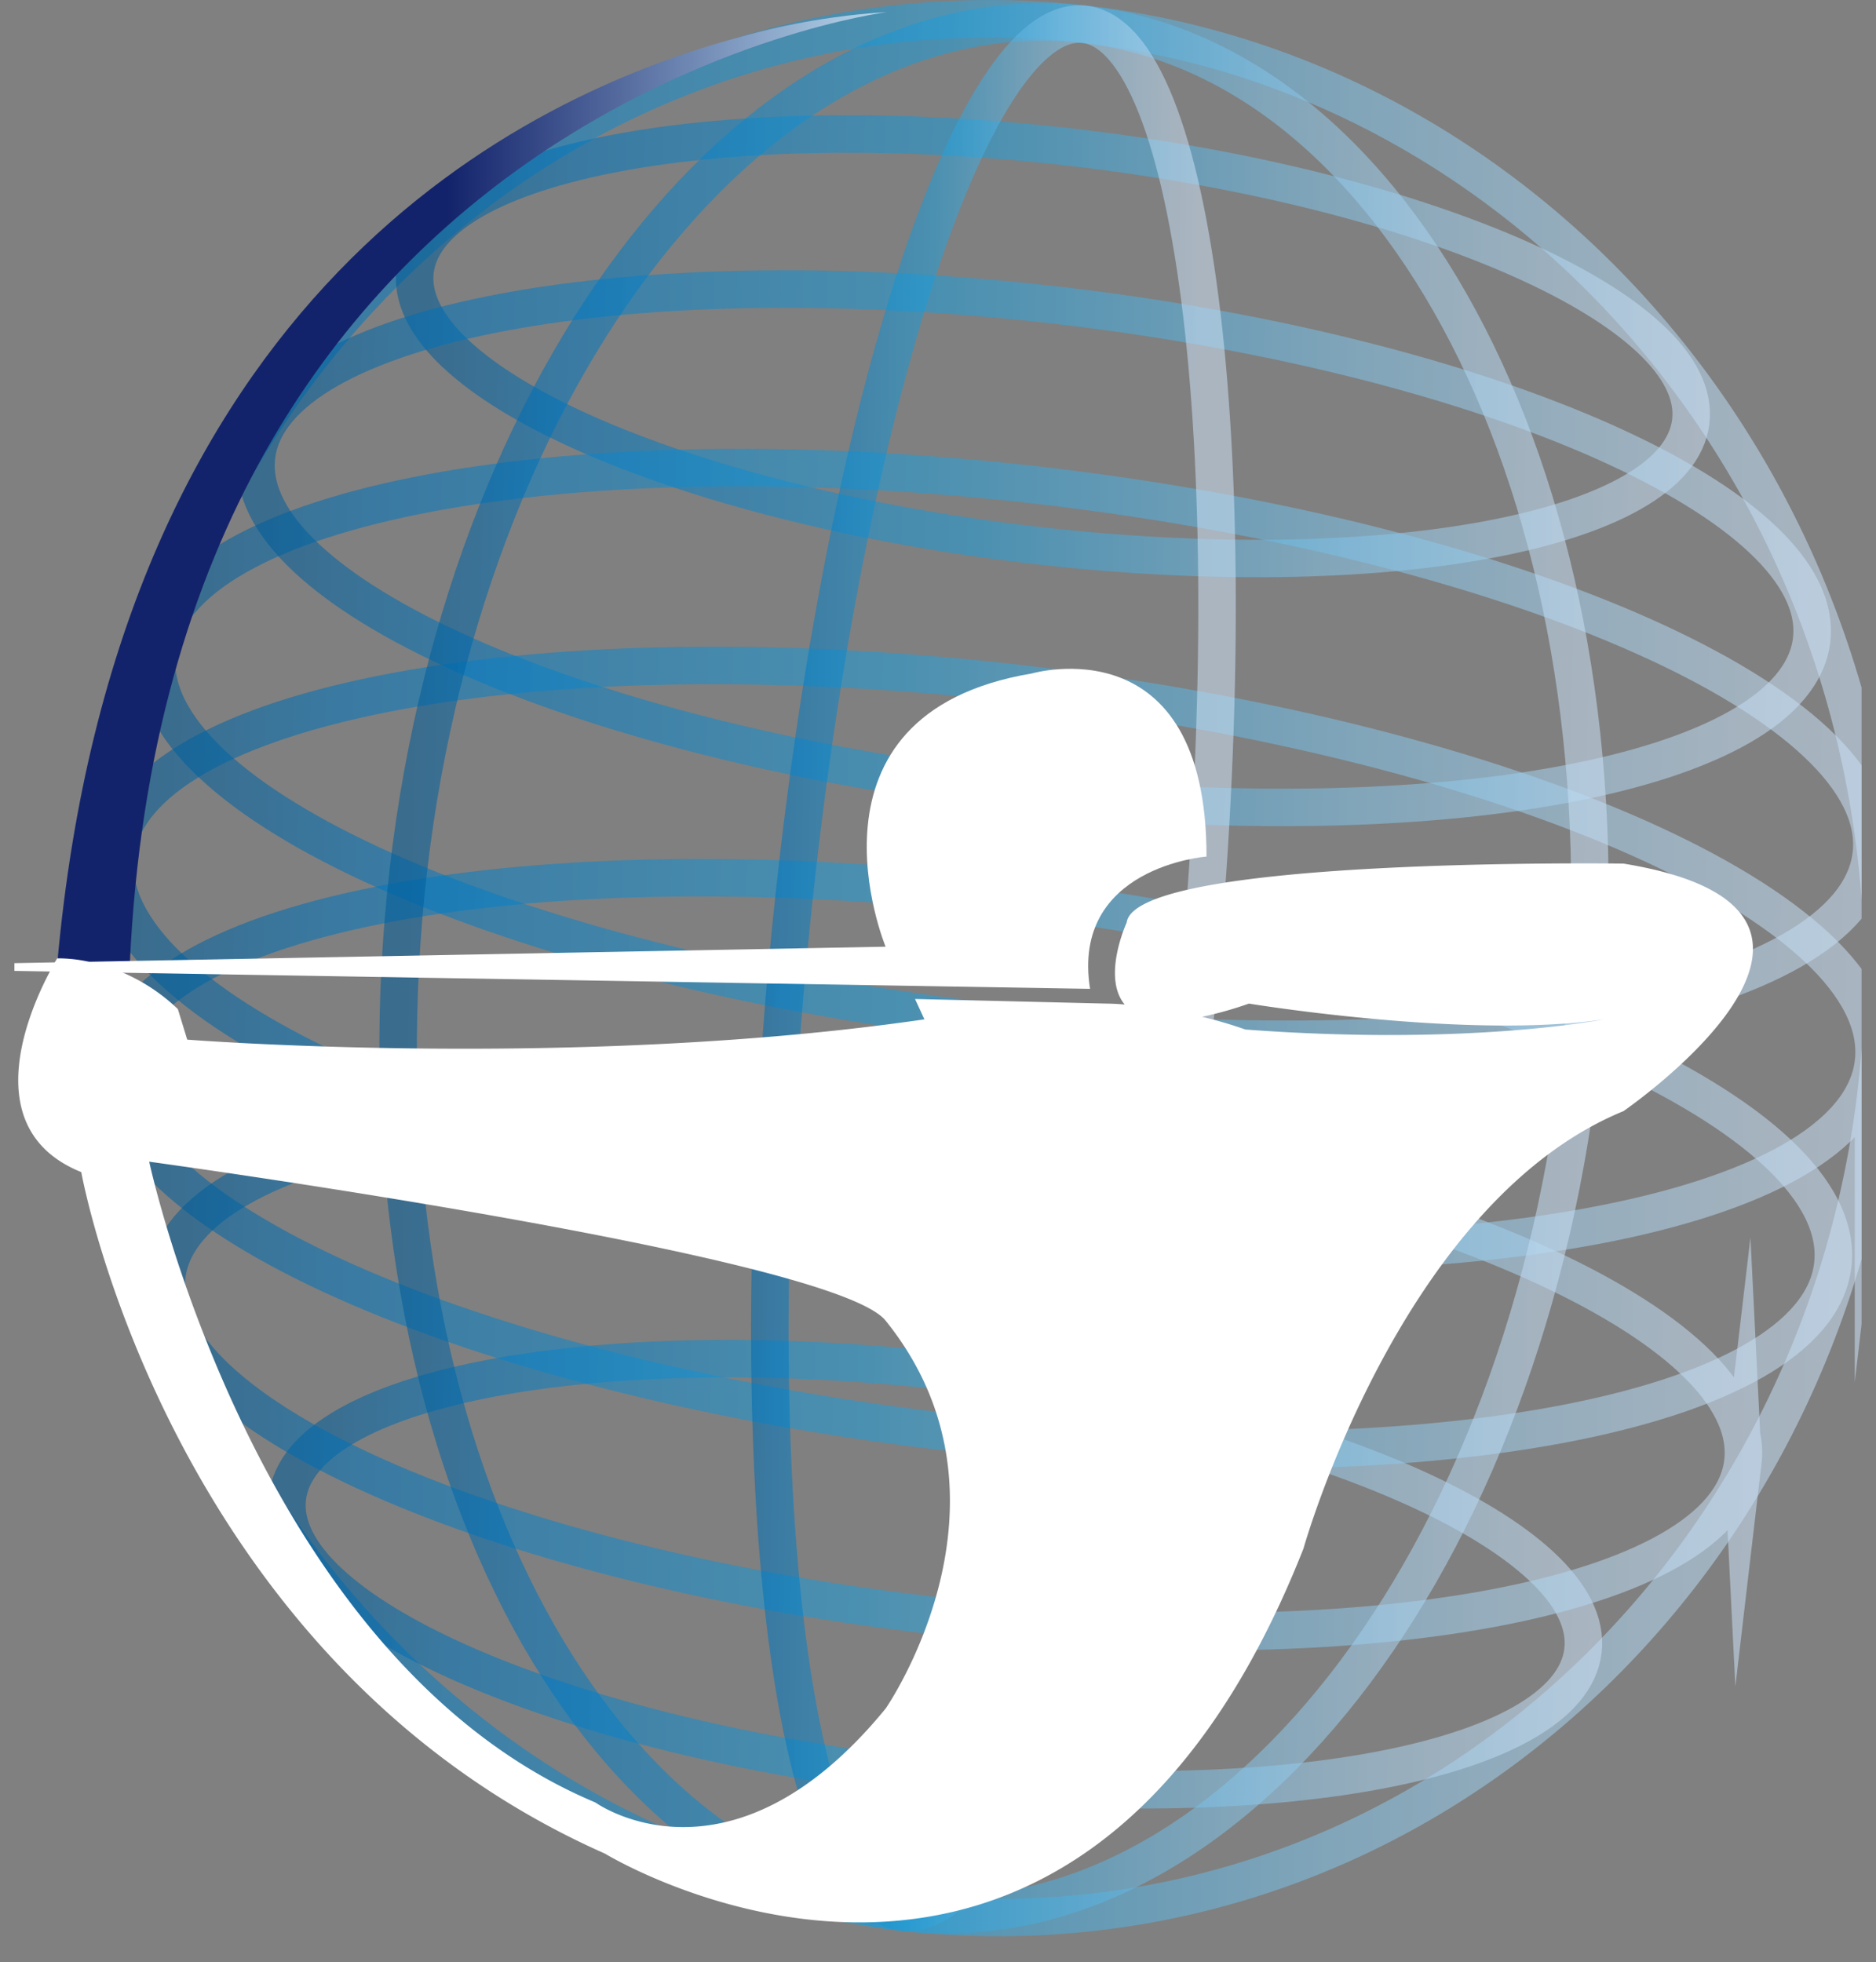
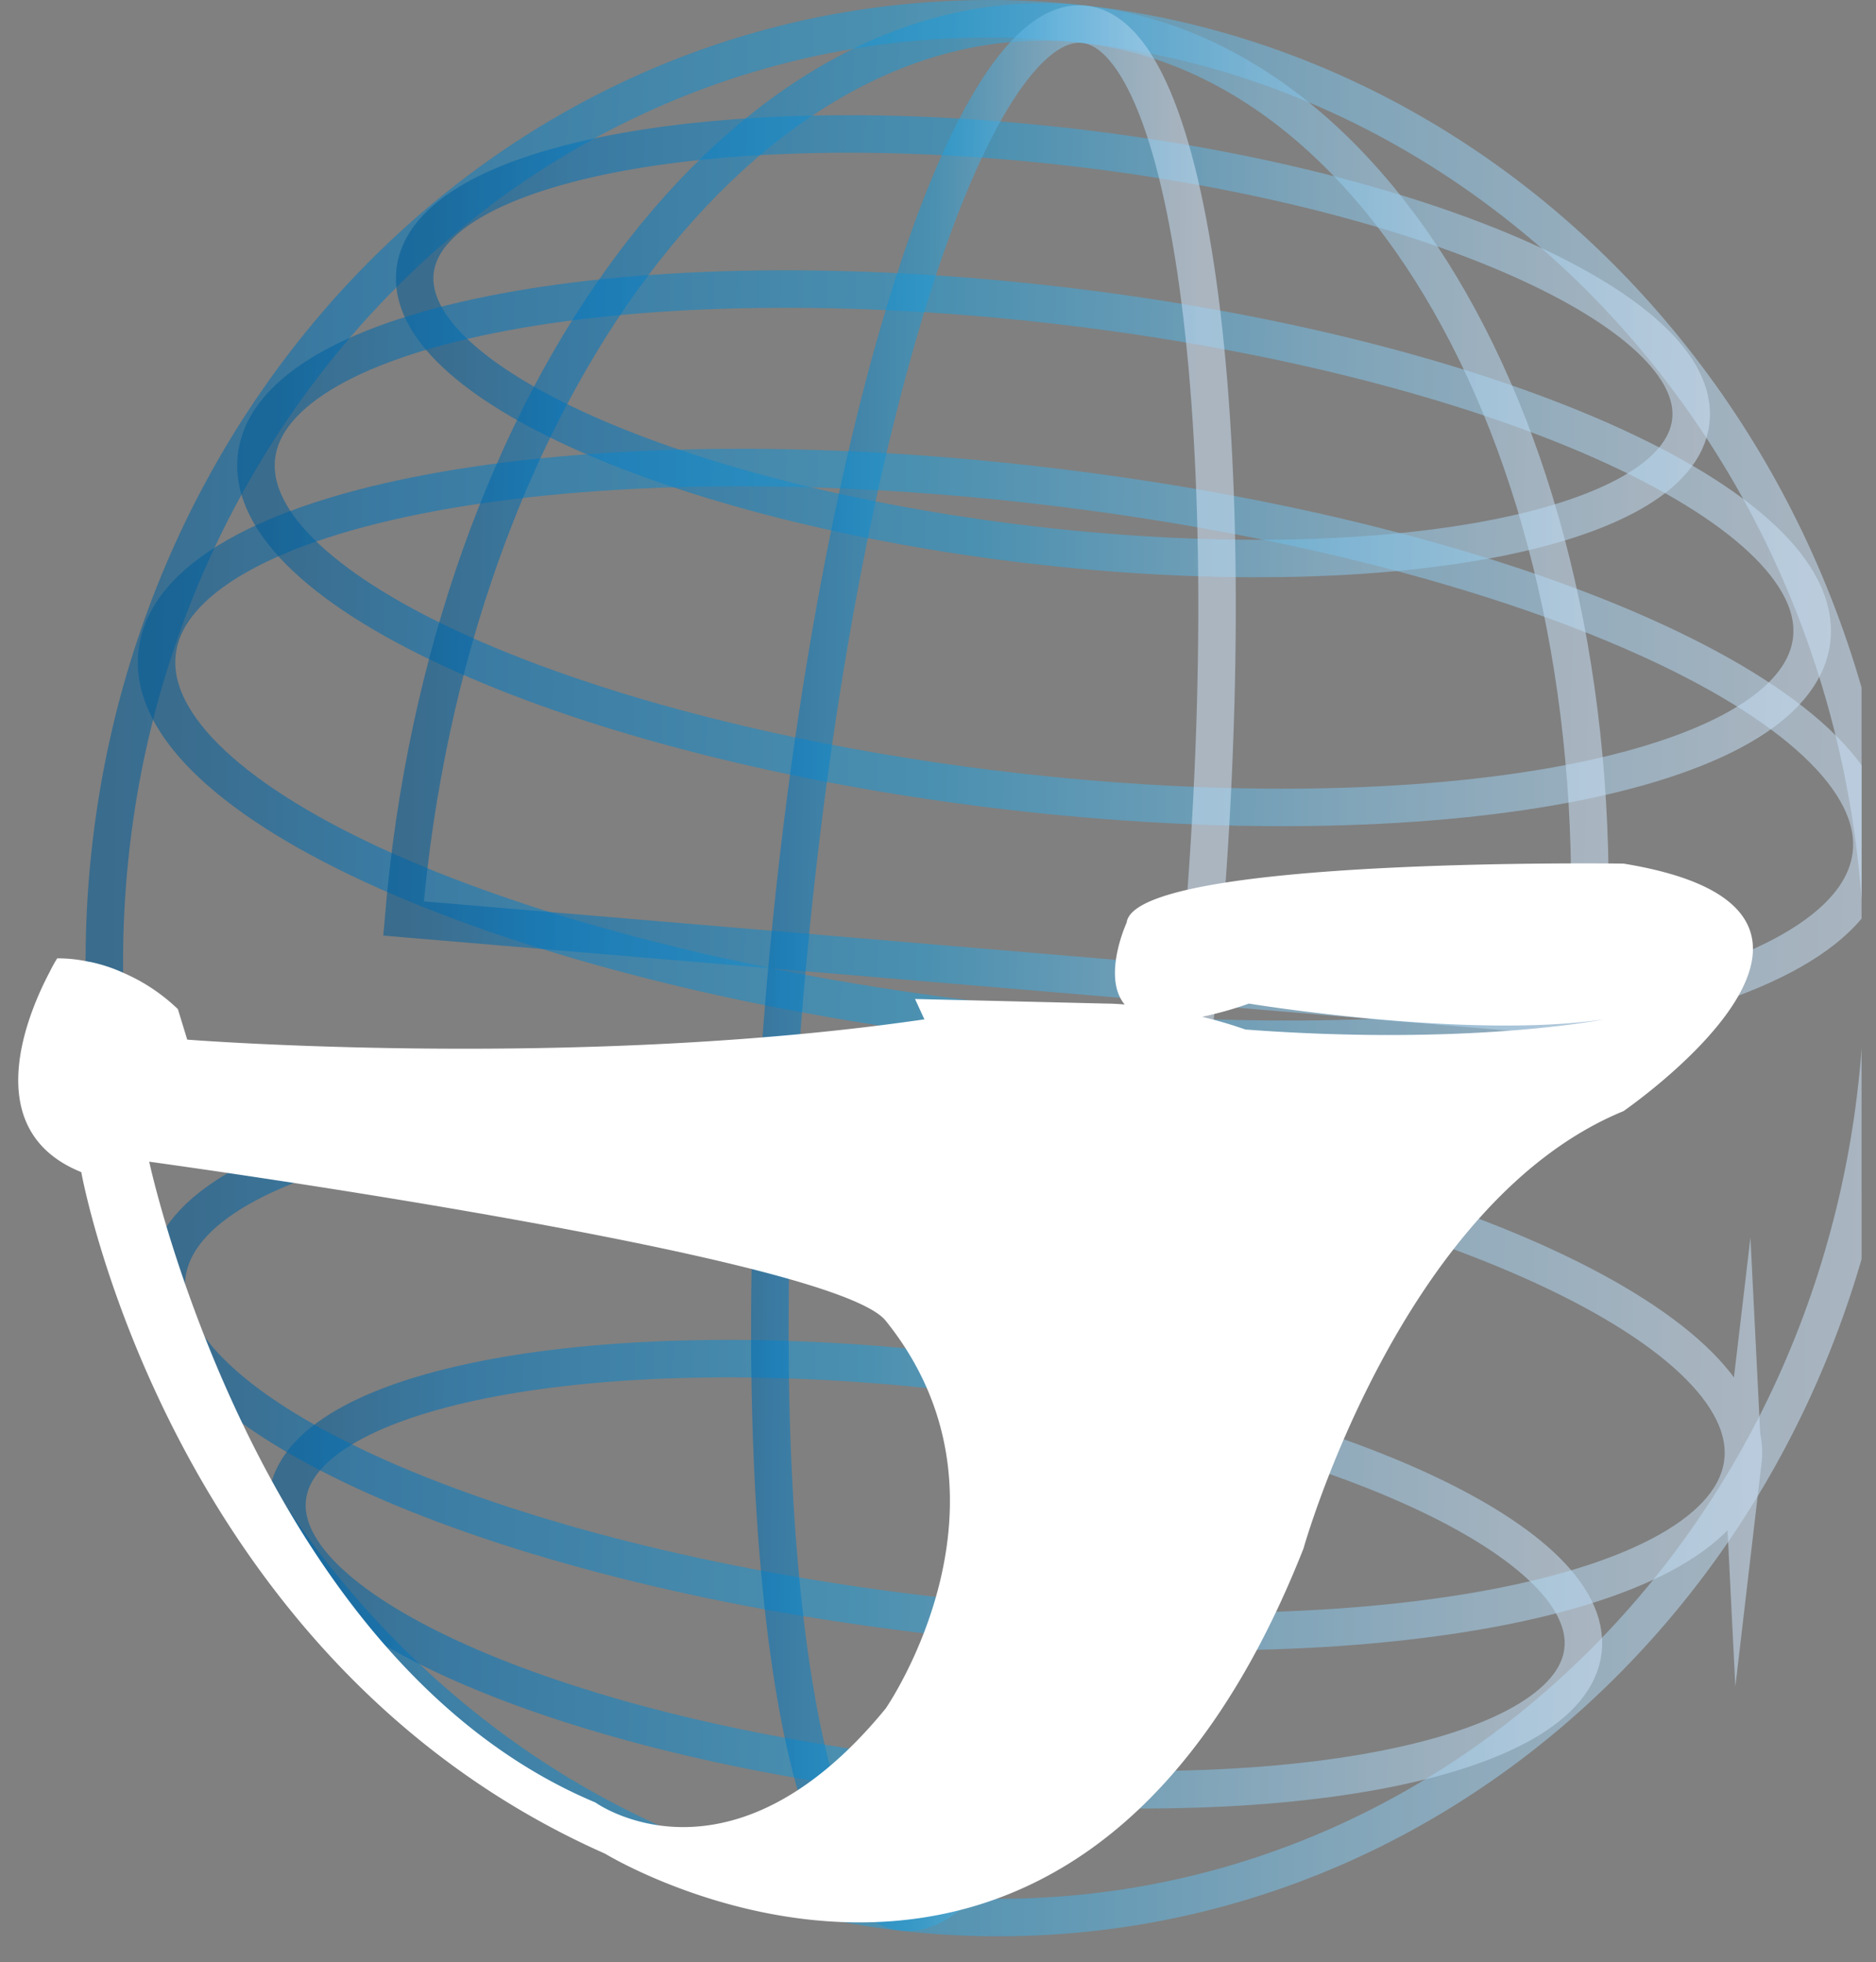
<svg xmlns="http://www.w3.org/2000/svg" width="65" height="68" fill="none">
  <rect width="100%" height="100%" fill="#808080" stroke="none" />
  <g clip-path="url(#a)">
    <path stroke="url(#b)" stroke-miterlimit="20.48" stroke-width="1.299" d="M35.897 66.42c17-.76 30.123-16.095 29.313-34.249S49.962-.082 32.962.68 2.84 16.774 3.65 34.928 18.898 67.182 35.897 66.42Z" opacity=".55" />
    <path stroke="url(#c)" stroke-miterlimit="20.48" stroke-width="1.299" d="M58.583 14.606c.447-3.798-9.086-8.044-21.292-9.484s-22.463.47-22.91 4.268 9.086 8.044 21.292 9.484 22.463-.47 22.91-4.268Z" opacity=".55" />
    <path stroke="url(#d)" stroke-miterlimit="20.48" stroke-width="1.299" d="M54.848 57.2c.454-3.856-9.228-8.168-21.625-9.631s-22.814.478-23.267 4.334c-.454 3.857 9.228 8.169 21.624 9.632 12.397 1.462 22.814-.478 23.268-4.334Z" opacity=".55" />
-     <path stroke="url(#e)" stroke-miterlimit="20.48" stroke-width="1.299" d="M63.502 43.84c.603-5.122-12.22-10.845-28.64-12.782-16.42-1.938-30.22.643-30.823 5.765-.602 5.122 12.22 10.844 28.64 12.782s30.22-.643 30.823-5.765Z" opacity=".55" />
    <path stroke="url(#f)" stroke-miterlimit="20.48" stroke-width="1.299" d="M64.836 29.613c.602-5.117-12.205-10.833-28.606-12.768-16.4-1.936-30.184.643-30.786 5.76C4.842 27.72 17.65 33.436 34.05 35.371c16.4 1.936 30.184-.643 30.786-5.76Z" opacity=".55" />
    <path stroke="url(#g)" stroke-miterlimit="20.48" stroke-width="1.299" d="M62.769 22.177c.545-4.638-11.074-9.82-25.953-11.577-14.879-1.755-27.383.581-27.929 5.22-.545 4.637 11.074 9.82 25.953 11.576s27.383-.58 27.929-5.219Z" opacity=".55" />
    <path stroke="url(#h)" stroke-miterlimit="20.48" stroke-width="1.299" d="M60.388 50.664c.553-4.701-11.224-9.954-26.304-11.734s-27.753.589-28.306 5.29C5.225 48.92 17 54.172 32.082 55.952s27.753-.589 28.306-5.29Z" opacity=".55" />
-     <path stroke="url(#i)" stroke-miterlimit="20.48" stroke-width="1.299" d="M64.913 36.816c.617-5.249-12.519-11.112-29.34-13.097s-30.958.66-31.575 5.909 12.518 11.112 29.34 13.097c16.82 1.985 30.957-.66 31.575-5.91Z" opacity=".55" />
-     <path stroke="url(#j)" stroke-miterlimit="20.48" stroke-width="1.299" d="M54.9 35.285C56.423 17.199 48.498 1.763 37.198.809s-21.694 12.934-23.216 31.02c-1.523 18.087 6.402 33.522 17.702 34.476 11.299.955 21.693-12.934 23.216-31.02Z" opacity=".55" />
+     <path stroke="url(#j)" stroke-miterlimit="20.48" stroke-width="1.299" d="M54.9 35.285C56.423 17.199 48.498 1.763 37.198.809s-21.694 12.934-23.216 31.02Z" opacity=".55" />
    <path stroke="url(#k)" stroke-miterlimit="20.48" stroke-width="1.299" d="M41.51 34.228C43.234 16.163 41.458 1.215 37.543.84c-3.915-.374-8.486 13.966-10.21 32.03-1.725 18.065.052 33.013 3.967 33.388s8.486-13.965 10.21-32.03Z" opacity=".55" />
-     <path fill="url(#l)" d="M25.674 1.272c1.649-.46 3.34-.747 5.049-.852 0 0-24.866 3.204-26.227 33.01H1.981C4.041 10.22 17.988 3.326 25.674 1.273" />
    <path fill="#fff" d="M56.255 29.927s-16.926-.244-17.219 2.046c0 0-.864 1.877-.068 2.837a8 8 0 0 0-.617-.032l-6.647-.16.325.706c-12.098 1.76-25.542.703-25.542.703l-.324-1.058a6.4 6.4 0 0 0-1.894-1.259 5.4 5.4 0 0 0-1.164-.38h-.019a5 5 0 0 0-1.105-.12l-.084.14c-.042.077-.104.181-.172.325-.731 1.376-2.521 5.485 1.091 6.943 0 0 3.025 16.918 18.148 23.618 0 0 16.133 9.871 24.2-10.575 0 0 3.362-11.986 11.09-15.158 0-.007 10.085-6.924 0-8.576M30.684 59.209c-5.406 6.611-10.055 3.253-10.055 3.253C8.865 57.53 5.17 40.257 5.17 40.257s23.683 3.234 25.515 5.508c5.013 6.218 0 13.444 0 13.444m12.465-23.533a15 15 0 0 0-1.5-.44 13 13 0 0 0 1.624-.458s7.592 1.249 12.296.546c.013 0-4.645.934-12.42.352" />
-     <path fill="#fff" d="M30.684 32.806s-3.333-8.06 5.068-9.468c0 0 6.052-1.763 6.052 6.345 0 0-4.707.354-4.035 4.584l-44.832-.748z" />
    <path stroke="#fff" stroke-miterlimit="10" stroke-width=".218" d="M45.745 51.182c.049-.14.123-.351.224-.602.29-.728.533-1.171.877-1.86l.67-1.263.672-1.204.673-1.06M45.54 51.74c.062-.168.134-.356.205-.558M32.669 66.116c2.986-.67 9.285-3.309 12.625-13.698l.246-.676M25.62 63.354s4.746-1.653 6.717-6.449c.257-.624 1.706-4.249.387-8.134a7.26 7.26 0 0 0-2.112-3.416" />
-     <path stroke="#fff" stroke-dasharray="3.03 2.16" stroke-linecap="square" stroke-miterlimit="20.48" stroke-width=".432" d="M29.498 64.682c1.4-.522 2.715-1.251 3.899-2.164a12.7 12.7 0 0 0 3.898-4.767 30.2 30.2 0 0 0 2.6-7.808c.27-1.568.41-3.156.415-4.747" />
  </g>
  <defs>
    <linearGradient id="b" x1="65.632" x2="3.054" y1="34.704" y2="33.751" gradientUnits="userSpaceOnUse">
      <stop stop-color="#CCE0F4" />
      <stop offset=".06" stop-color="#C3DCF2" />
      <stop offset=".17" stop-color="#A9D2EE" />
      <stop offset=".31" stop-color="#80C2E7" />
      <stop offset=".46" stop-color="#47ACDE" />
      <stop offset=".57" stop-color="#1E9CD7" />
      <stop offset=".87" stop-color="#0075BE" />
      <stop offset=".99" stop-color="#005B97" />
    </linearGradient>
    <linearGradient id="c" x1="59.653" x2="14.362" y1="11.704" y2="10.908" gradientUnits="userSpaceOnUse">
      <stop stop-color="#CCE0F4" />
      <stop offset=".06" stop-color="#C3DCF2" />
      <stop offset=".17" stop-color="#A9D2EE" />
      <stop offset=".31" stop-color="#80C2E7" />
      <stop offset=".46" stop-color="#47ACDE" />
      <stop offset=".57" stop-color="#1E9CD7" />
      <stop offset=".87" stop-color="#0075BE" />
      <stop offset=".99" stop-color="#005B97" />
    </linearGradient>
    <linearGradient id="d" x1="55.999" x2="10.017" y1="54.437" y2="53.628" gradientUnits="userSpaceOnUse">
      <stop stop-color="#CCE0F4" />
      <stop offset=".06" stop-color="#C3DCF2" />
      <stop offset=".17" stop-color="#A9D2EE" />
      <stop offset=".31" stop-color="#80C2E7" />
      <stop offset=".46" stop-color="#47ACDE" />
      <stop offset=".57" stop-color="#1E9CD7" />
      <stop offset=".87" stop-color="#0075BE" />
      <stop offset=".99" stop-color="#005B97" />
    </linearGradient>
    <linearGradient id="e" x1="64.601" x2="4.098" y1="40.471" y2="39.406" gradientUnits="userSpaceOnUse">
      <stop stop-color="#CCE0F4" />
      <stop offset=".06" stop-color="#C3DCF2" />
      <stop offset=".17" stop-color="#A9D2EE" />
      <stop offset=".31" stop-color="#80C2E7" />
      <stop offset=".46" stop-color="#47ACDE" />
      <stop offset=".57" stop-color="#1E9CD7" />
      <stop offset=".87" stop-color="#0075BE" />
      <stop offset=".99" stop-color="#005B97" />
    </linearGradient>
    <linearGradient id="f" x1="65.912" x2="5.476" y1="26.194" y2="25.131" gradientUnits="userSpaceOnUse">
      <stop stop-color="#CCE0F4" />
      <stop offset=".06" stop-color="#C3DCF2" />
      <stop offset=".17" stop-color="#A9D2EE" />
      <stop offset=".31" stop-color="#80C2E7" />
      <stop offset=".46" stop-color="#47ACDE" />
      <stop offset=".57" stop-color="#1E9CD7" />
      <stop offset=".87" stop-color="#0075BE" />
      <stop offset=".99" stop-color="#005B97" />
    </linearGradient>
    <linearGradient id="g" x1="63.837" x2="8.895" y1="18.939" y2="17.973" gradientUnits="userSpaceOnUse">
      <stop stop-color="#CCE0F4" />
      <stop offset=".06" stop-color="#C3DCF2" />
      <stop offset=".17" stop-color="#A9D2EE" />
      <stop offset=".31" stop-color="#80C2E7" />
      <stop offset=".46" stop-color="#47ACDE" />
      <stop offset=".57" stop-color="#1E9CD7" />
      <stop offset=".87" stop-color="#0075BE" />
      <stop offset=".99" stop-color="#005B97" />
    </linearGradient>
    <linearGradient id="h" x1="61.508" x2="5.844" y1="47.51" y2="46.53" gradientUnits="userSpaceOnUse">
      <stop stop-color="#CCE0F4" />
      <stop offset=".06" stop-color="#C3DCF2" />
      <stop offset=".17" stop-color="#A9D2EE" />
      <stop offset=".31" stop-color="#80C2E7" />
      <stop offset=".46" stop-color="#47ACDE" />
      <stop offset=".57" stop-color="#1E9CD7" />
      <stop offset=".87" stop-color="#0075BE" />
      <stop offset=".99" stop-color="#005B97" />
    </linearGradient>
    <linearGradient id="i" x1="65.995" x2="4.044" y1="33.366" y2="32.276" gradientUnits="userSpaceOnUse">
      <stop stop-color="#CCE0F4" />
      <stop offset=".06" stop-color="#C3DCF2" />
      <stop offset=".17" stop-color="#A9D2EE" />
      <stop offset=".31" stop-color="#80C2E7" />
      <stop offset=".46" stop-color="#47ACDE" />
      <stop offset=".57" stop-color="#1E9CD7" />
      <stop offset=".87" stop-color="#0075BE" />
      <stop offset=".99" stop-color="#005B97" />
    </linearGradient>
    <linearGradient id="j" x1="56.185" x2="13.622" y1="34.049" y2="33.02" gradientUnits="userSpaceOnUse">
      <stop stop-color="#CCE0F4" />
      <stop offset=".06" stop-color="#C3DCF2" />
      <stop offset=".17" stop-color="#A9D2EE" />
      <stop offset=".31" stop-color="#80C2E7" />
      <stop offset=".46" stop-color="#47ACDE" />
      <stop offset=".57" stop-color="#1E9CD7" />
      <stop offset=".87" stop-color="#0075BE" />
      <stop offset=".99" stop-color="#005B97" />
    </linearGradient>
    <linearGradient id="k" x1="41.237" x2="24.893" y1="33.046" y2="32.793" gradientUnits="userSpaceOnUse">
      <stop stop-color="#CCE0F4" />
      <stop offset=".06" stop-color="#C3DCF2" />
      <stop offset=".17" stop-color="#A9D2EE" />
      <stop offset=".31" stop-color="#80C2E7" />
      <stop offset=".46" stop-color="#47ACDE" />
      <stop offset=".57" stop-color="#1E9CD7" />
      <stop offset=".87" stop-color="#0075BE" />
      <stop offset=".99" stop-color="#005B97" />
    </linearGradient>
    <linearGradient id="l" x1="1.981" x2="30.713" y1="16.932" y2="16.932" gradientUnits="userSpaceOnUse">
      <stop offset=".47" stop-color="#13236B" />
      <stop offset="1" stop-color="#B9D9ED" />
    </linearGradient>
    <clipPath id="a">
      <path fill="#fff" d="M.5 0h64v68H.5z" />
    </clipPath>
  </defs>
</svg>